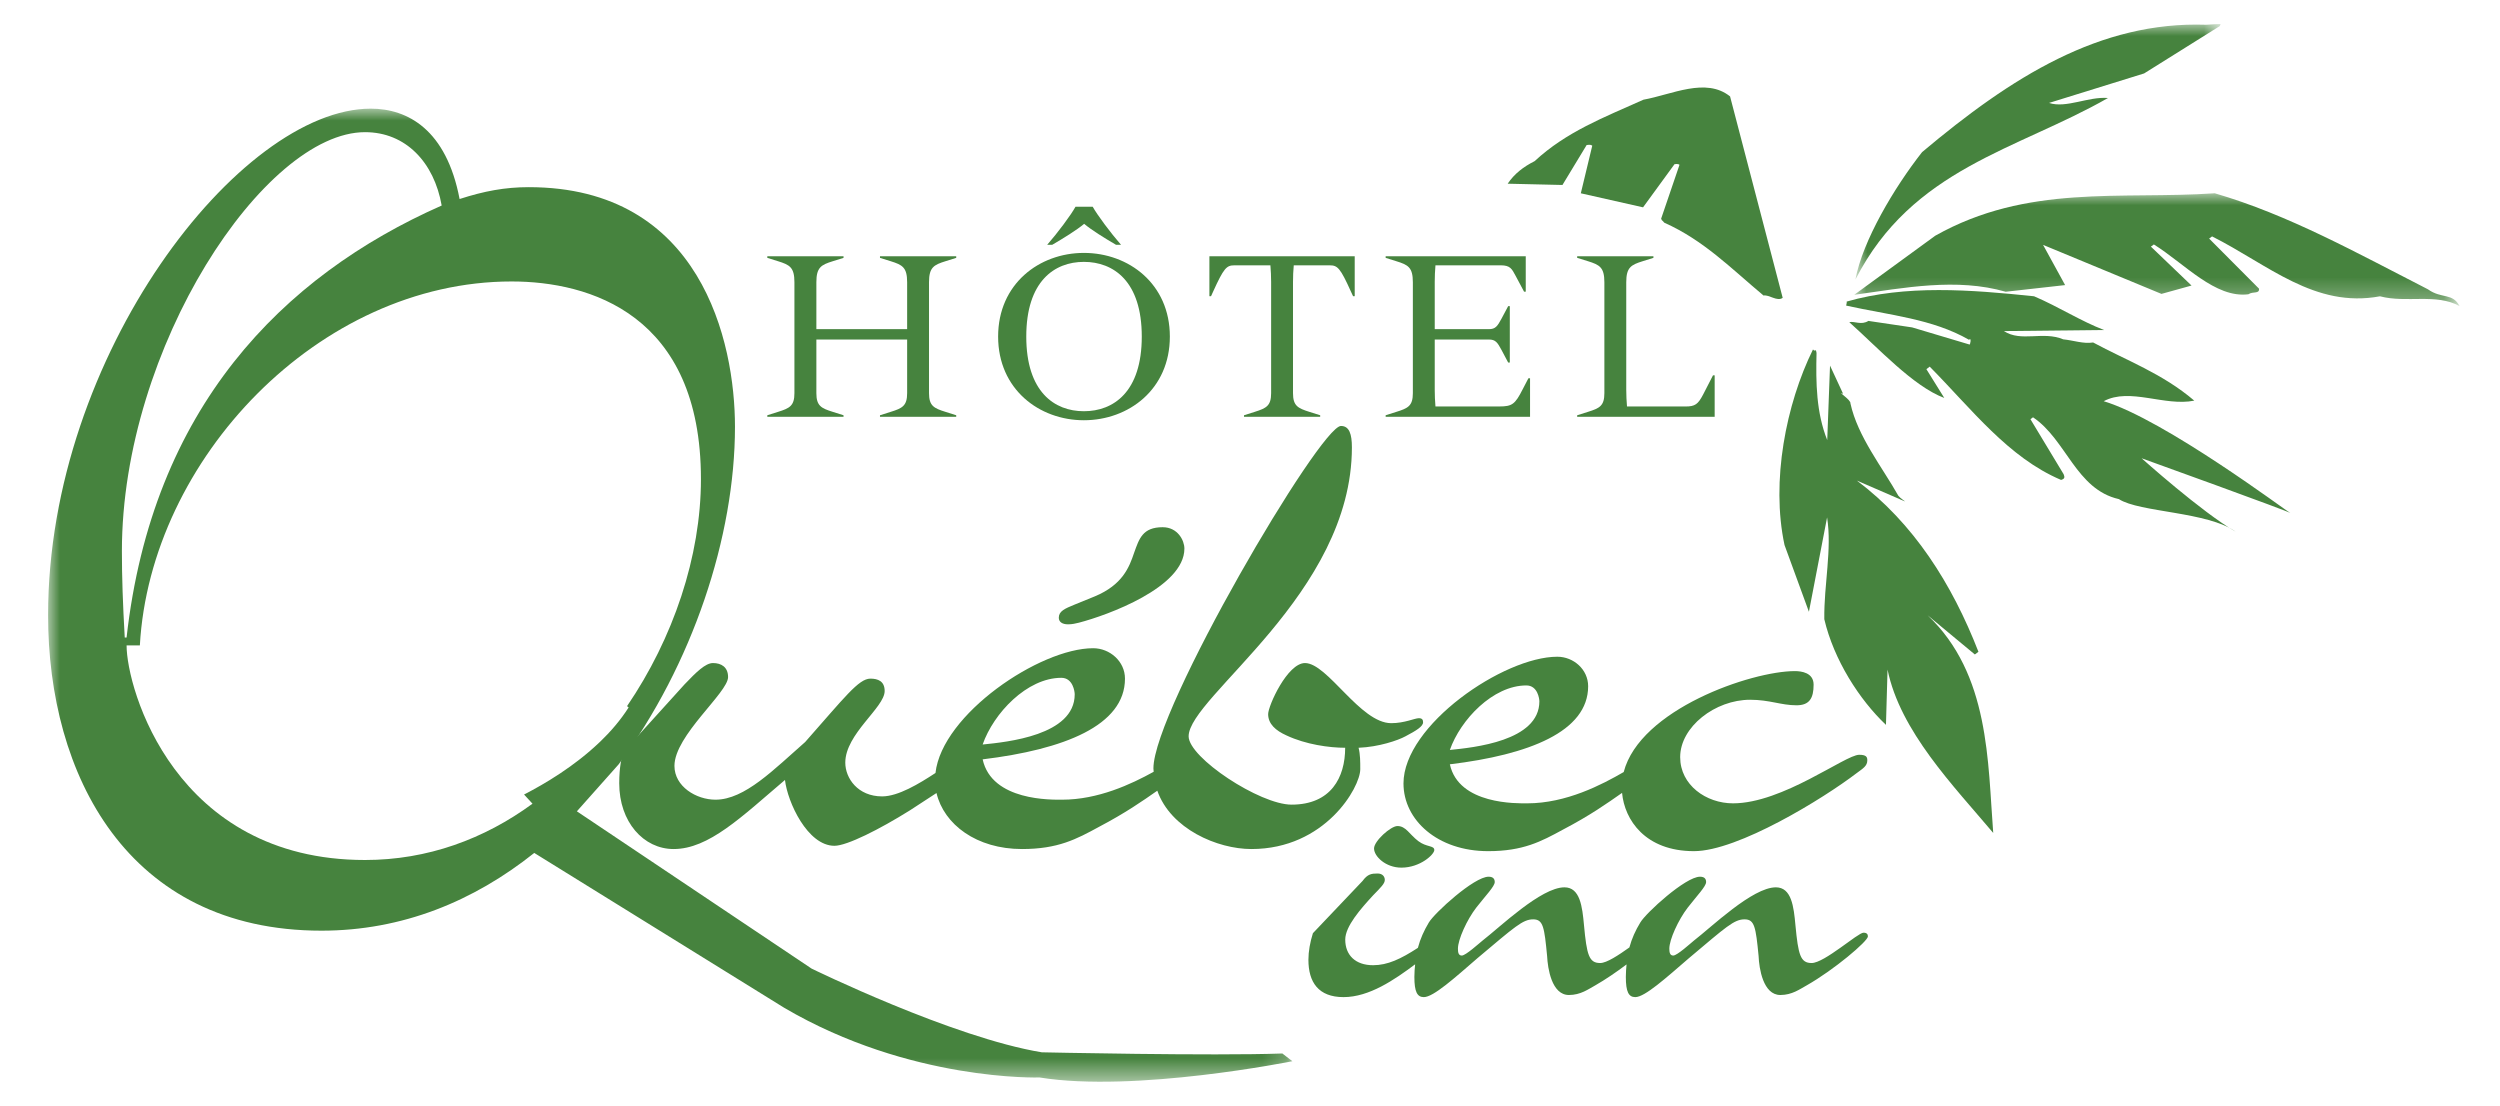
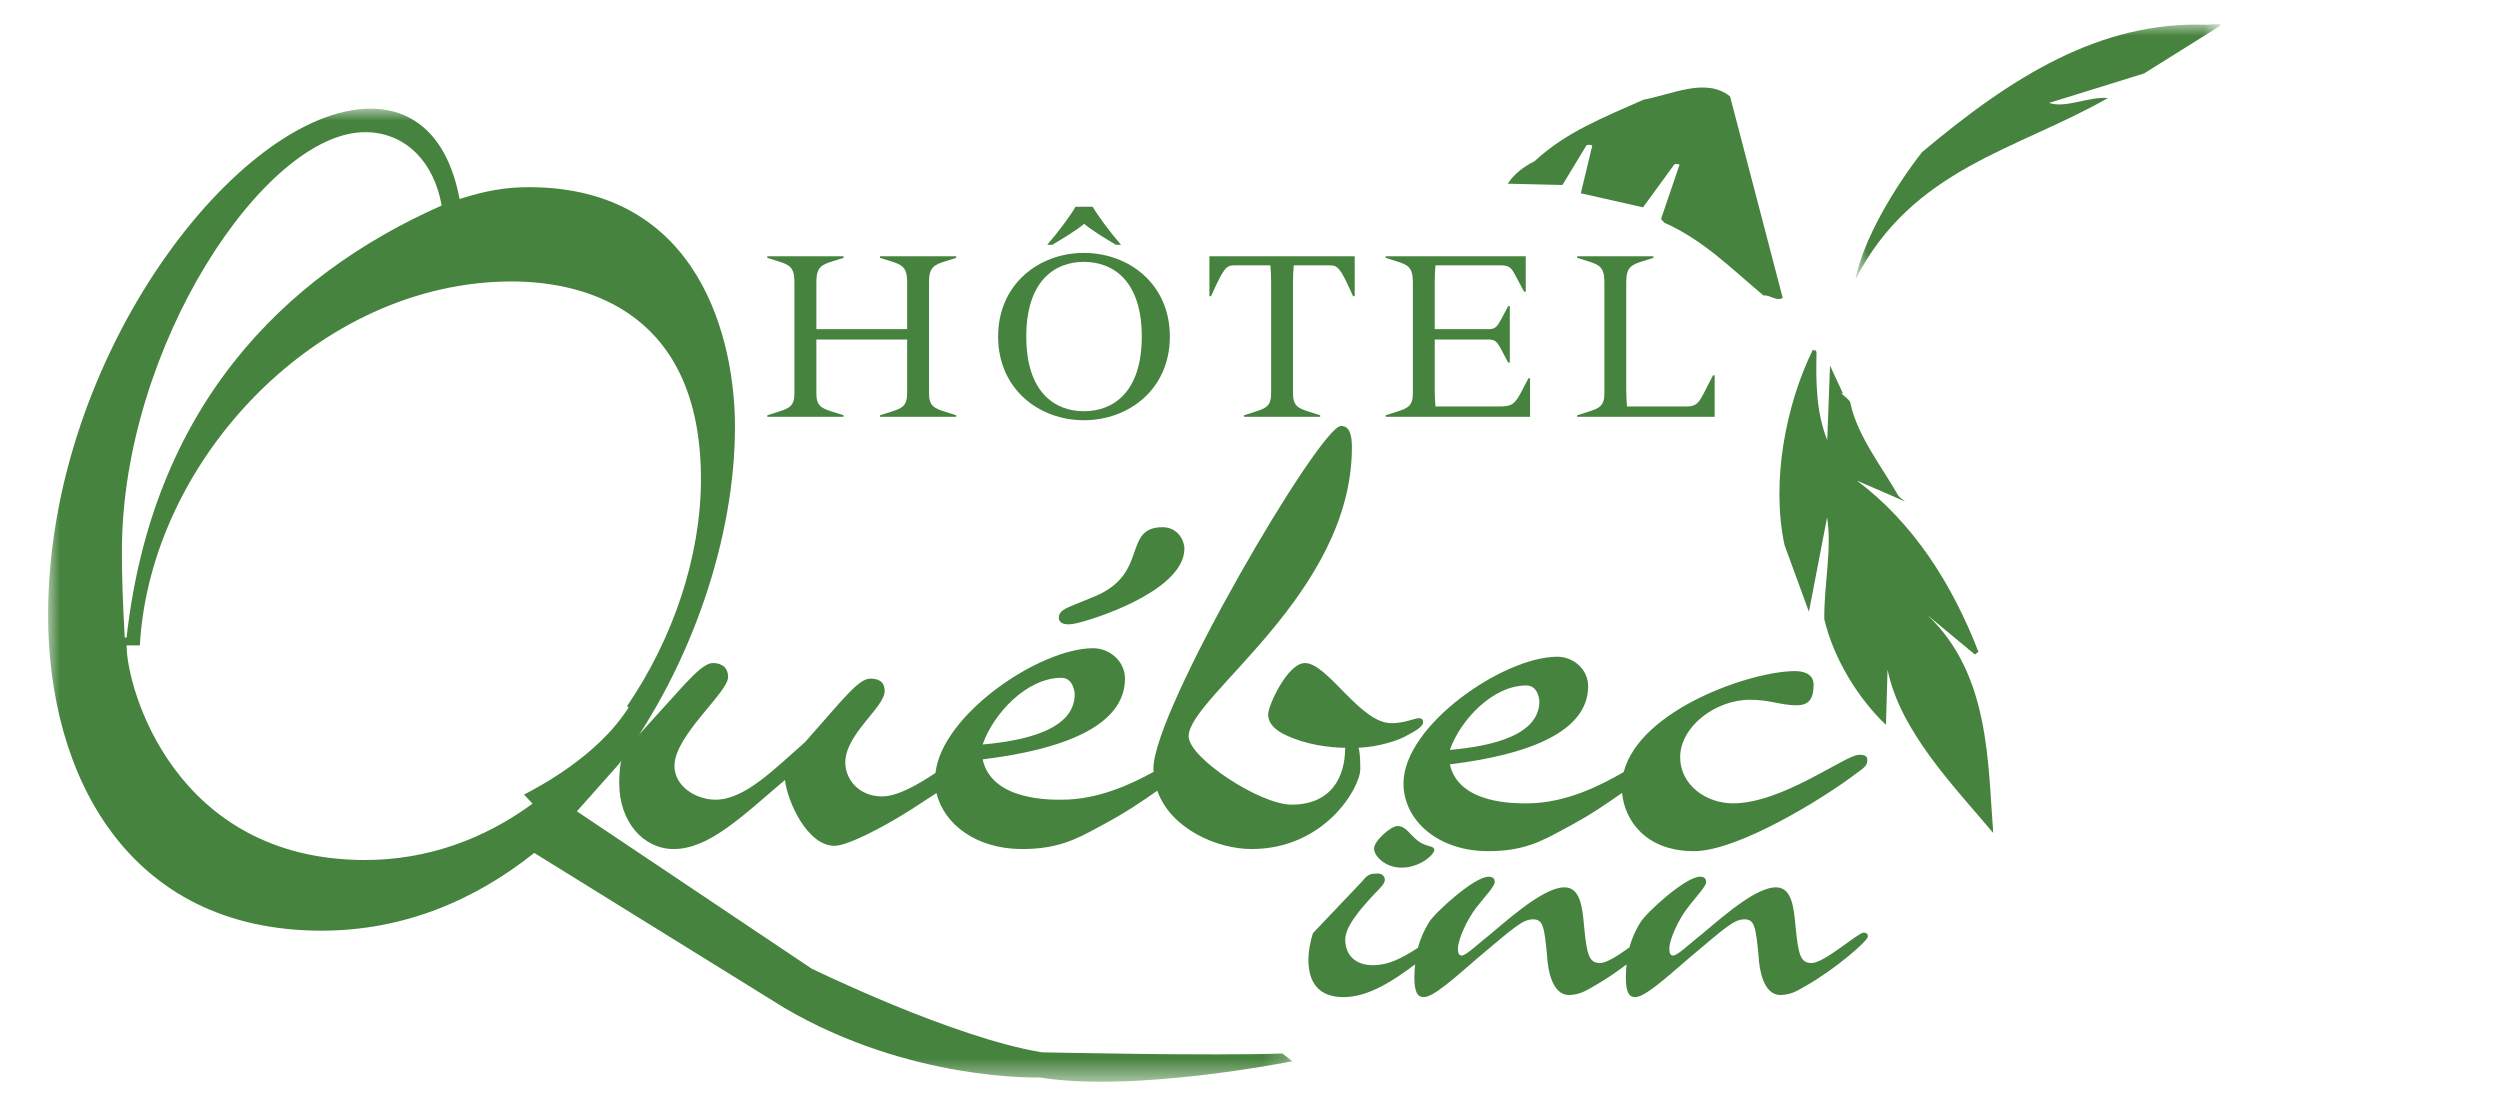
<svg xmlns="http://www.w3.org/2000/svg" xmlns:xlink="http://www.w3.org/1999/xlink" width="104px" height="46px" viewBox="0 0 104 46" version="1.1">
  <title>Logo/QuébecInn Copy</title>
  <defs>
    <polygon id="path-1" points="0 0 51.764 0 51.764 40.48 0 40.48" />
-     <polygon id="path-3" points="0 0 25.184 0 25.184 4.695 0 4.695" />
    <polygon id="path-5" points="0 0 15.193 0 15.193 10.631 0 10.631" />
  </defs>
  <g id="Logo/QuébecInn-Copy" stroke="none" stroke-width="1" fill="none" fill-rule="evenodd">
    <g id="Group-40-Copy" transform="translate(2, 1)">
      <g id="Group-5" transform="translate(23.76, 16.72)" fill="#46833E">
        <path d="M18.67,8.252 C18.843,8.252 18.983,8.218 19.122,8.184 C20.307,7.876 23.511,6.713 23.511,5.101 C23.511,4.761 23.232,4.212 22.607,4.212 C21.771,4.212 21.63,4.691 21.42,5.274 C21.213,5.89 20.934,6.608 19.784,7.089 L18.949,7.429 C18.529,7.6 18.286,7.706 18.286,7.978 C18.286,8.149 18.427,8.252 18.67,8.252" id="Fill-1" />
        <path d="M32.706,12.911 C33.16,12.672 33.44,12.499 33.44,12.328 C33.44,12.225 33.404,12.157 33.265,12.157 C33.091,12.157 32.673,12.364 32.115,12.364 C30.827,12.364 29.468,9.863 28.528,9.863 C27.796,9.863 26.995,11.642 26.995,11.987 C26.995,12.396 27.307,12.672 27.76,12.875 C28.563,13.252 29.538,13.387 30.199,13.387 C30.199,14.623 29.608,15.753 27.969,15.753 C26.648,15.753 23.687,13.799 23.687,12.911 C23.687,11.267 30.479,6.988 30.479,0.891 C30.479,0.342 30.373,0 30.024,0 C29.153,0 22.222,11.815 22.222,14.246 C22.222,14.294 22.23,14.34 22.233,14.386 C21.293,14.907 19.916,15.547 18.426,15.547 C18.007,15.547 15.5,15.614 15.118,13.869 C18.495,13.46 21.039,12.465 21.039,10.511 C21.039,9.793 20.41,9.246 19.715,9.246 C17.493,9.246 13.427,11.997 13.156,14.436 C12.475,14.883 11.604,15.41 10.936,15.41 C9.928,15.41 9.404,14.656 9.404,14.006 C9.404,12.807 11.042,11.714 11.042,11.026 C11.042,10.616 10.761,10.511 10.448,10.511 C9.96,10.511 9.368,11.302 7.734,13.149 C6.442,14.28 5.223,15.547 4.005,15.547 C3.205,15.547 2.297,15 2.297,14.141 C2.297,12.875 4.528,11.095 4.528,10.446 C4.528,10.034 4.249,9.863 3.9,9.863 C3.586,9.863 3.205,10.239 2.716,10.751 L0.173,13.56 C0.103,13.767 0,14.177 0,14.865 C0,16.471 1.01,17.6 2.263,17.6 C3.726,17.6 5.085,16.266 6.895,14.726 C7,15.65 7.836,17.465 8.952,17.465 C9.474,17.465 10.831,16.779 12.087,15.994 C12.541,15.7 12.901,15.467 13.198,15.27 C13.508,16.58 14.866,17.6 16.754,17.6 C18.252,17.6 19.017,17.191 19.96,16.676 C21.063,16.096 21.767,15.604 22.384,15.173 C22.941,16.763 24.881,17.6 26.299,17.6 C29.364,17.6 30.827,15.034 30.827,14.28 C30.827,13.97 30.827,13.662 30.757,13.387 C31.592,13.354 32.393,13.082 32.706,12.911 M18.392,10.477 C18.878,10.477 18.948,11.059 18.948,11.163 C18.948,12.875 16.126,13.149 15.118,13.252 C15.57,11.952 16.963,10.477 18.392,10.477" id="Fill-3" />
      </g>
      <g id="Group-11" transform="translate(0, 3.52)">
        <path d="M75.341,26.879 C74.765,26.879 72.159,28.899 70.094,28.899 C68.976,28.899 67.895,28.138 67.895,26.977 C67.895,25.717 69.35,24.59 70.806,24.59 C71.616,24.59 72.091,24.82 72.735,24.82 C73.275,24.82 73.446,24.524 73.446,23.962 C73.446,23.462 72.936,23.398 72.668,23.398 C70.848,23.398 66.222,24.992 65.546,27.597 C64.645,28.119 63.157,28.899 61.532,28.899 C61.123,28.899 58.685,28.964 58.314,27.275 C61.599,26.879 64.067,25.916 64.067,24.027 C64.067,23.33 63.46,22.8 62.784,22.8 C60.549,22.8 56.385,25.651 56.385,28.07 C56.385,29.596 57.805,30.888 59.906,30.888 C61.359,30.888 62.106,30.49 63.019,29.992 C64.153,29.399 64.856,28.899 65.478,28.464 C65.58,29.582 66.438,30.888 68.469,30.888 C70.297,30.888 73.854,28.699 75.241,27.639 C75.51,27.441 75.68,27.341 75.68,27.11 C75.68,26.977 75.645,26.879 75.341,26.879 M61.496,23.994 C61.97,23.994 62.038,24.557 62.038,24.656 C62.038,26.313 59.294,26.578 58.314,26.678 C58.755,25.419 60.109,23.994 61.496,23.994" id="Fill-6" fill="#46833E" />
        <g id="Group-10">
          <mask id="mask-2" fill="white">
            <use xlink:href="#path-1" />
          </mask>
          <g id="Clip-9" />
          <path d="M20.152,28.914 C18.144,30.385 15.783,31.256 13.186,31.256 C5.274,31.256 3.266,24.124 3.266,22.328 L3.818,22.328 C4.251,14.595 11.259,7.189 19.284,7.189 C22.513,7.189 27.159,8.549 27.159,15.41 C27.159,18.63 26.005,22.038 24.085,24.855 L24.151,24.911 C23.815,25.437 23.402,25.918 22.952,26.349 C22.949,26.35 22.949,26.352 22.946,26.355 L22.944,26.355 C21.903,27.351 20.681,28.08 19.801,28.532 L20.152,28.914 L20.152,28.914 Z M3.071,18.406 C3.071,9.91 9.013,0.978 13.186,0.978 C14.878,0.978 16.059,2.233 16.374,4.03 C9.722,6.971 4.331,12.471 3.266,22 L3.189,22 C3.109,20.582 3.071,19.494 3.071,18.406 L3.071,18.406 Z M51.346,39.305 C48.469,39.412 41.339,39.256 41.339,39.256 C37.632,38.648 31.761,35.773 31.761,35.773 L21.998,29.231 L23.733,27.28 C26.803,23.141 28.575,17.807 28.575,13.233 C28.575,9.693 27.159,3.266 19.995,3.266 C19.009,3.266 18.144,3.428 17.119,3.759 C16.569,0.87 14.957,0 13.423,0 C7.989,0 0,10.238 0,21.073 C0,27.662 3.266,34.196 11.374,34.196 C14.74,34.196 17.708,32.968 20.225,30.962 L30.62,37.402 C35.861,40.482 41.246,40.303 41.246,40.303 C45.211,40.947 51.764,39.627 51.764,39.627 L51.346,39.305 Z" id="Fill-8" fill="#46833E" mask="url(#mask-2)" />
        </g>
      </g>
      <g id="Group-31" transform="translate(29.92, 7.04)">
        <path d="M26.377,28.054 C27.166,28.054 27.747,27.5 27.747,27.322 C27.747,27.123 27.421,27.212 27.074,26.945 C26.703,26.657 26.564,26.323 26.213,26.323 C25.937,26.323 25.24,26.945 25.24,27.255 C25.24,27.588 25.727,28.054 26.377,28.054" id="Fill-12" fill="#46833E" />
        <path d="M45.601,30.76 C45.369,30.76 43.975,32.022 43.444,32.022 C42.979,32.022 42.887,31.689 42.77,30.447 C42.7,29.673 42.607,28.873 41.956,28.873 C40.982,28.873 39.265,30.538 38.544,31.091 C38.406,31.202 37.85,31.711 37.687,31.711 C37.548,31.711 37.524,31.578 37.524,31.424 C37.524,31.046 37.897,30.228 38.29,29.716 C38.687,29.206 39.054,28.831 39.054,28.654 C39.054,28.543 39.008,28.431 38.8,28.431 C38.198,28.431 36.548,29.94 36.317,30.336 C36.115,30.667 35.964,31 35.863,31.373 C35.41,31.695 34.92,32.022 34.647,32.022 C34.182,32.022 34.089,31.689 33.974,30.447 C33.903,29.673 33.811,28.873 33.161,28.873 C32.186,28.873 30.469,30.538 29.75,31.091 C29.611,31.202 29.053,31.711 28.891,31.711 C28.751,31.711 28.73,31.578 28.73,31.424 C28.73,31.046 29.099,30.228 29.493,29.716 C29.892,29.206 30.261,28.831 30.261,28.654 C30.261,28.543 30.213,28.431 30.005,28.431 C29.403,28.431 27.754,29.94 27.52,30.336 C27.319,30.672 27.165,31.009 27.064,31.391 C26.355,31.852 25.805,32.113 25.201,32.113 C24.46,32.113 24.042,31.689 24.042,31.046 C24.042,30.491 24.691,29.761 25.201,29.206 C25.525,28.873 25.688,28.717 25.688,28.565 C25.688,28.431 25.598,28.298 25.388,28.298 C25.133,28.298 24.972,28.32 24.762,28.608 L22.697,30.781 C22.579,31.159 22.51,31.535 22.51,31.889 C22.51,32.82 22.926,33.44 23.971,33.44 C25.041,33.44 26.091,32.717 26.95,32.075 C26.933,32.241 26.918,32.41 26.918,32.6 C26.918,33.22 27.036,33.44 27.312,33.44 C27.71,33.44 28.591,32.643 29.54,31.822 C31.095,30.515 31.423,30.205 31.862,30.205 C32.28,30.205 32.325,30.538 32.44,31.734 C32.465,32.245 32.63,33.352 33.348,33.352 C33.834,33.352 34.16,33.107 34.439,32.954 C34.863,32.712 35.329,32.394 35.745,32.08 C35.729,32.245 35.715,32.411 35.715,32.6 C35.715,33.22 35.831,33.44 36.109,33.44 C36.504,33.44 37.385,32.643 38.337,31.822 C39.891,30.515 40.215,30.205 40.656,30.205 C41.074,30.205 41.121,30.538 41.238,31.734 C41.259,32.245 41.424,33.352 42.143,33.352 C42.629,33.352 42.955,33.107 43.234,32.954 C44.37,32.31 45.785,31.113 45.785,30.915 C45.785,30.826 45.739,30.76 45.601,30.76" id="Fill-14" fill="#46833E" />
        <path d="M1.128,3.7 C1.128,3.082 0.932,2.978 0.447,2.827 L0,2.687 L0,2.621 L3.171,2.621 L3.171,2.687 L2.723,2.827 C2.24,2.978 2.041,3.082 2.041,3.7 L2.041,5.653 L5.817,5.653 L5.817,3.7 C5.817,3.082 5.618,2.978 5.134,2.827 L4.687,2.687 L4.687,2.621 L7.859,2.621 L7.859,2.687 L7.412,2.827 C6.928,2.978 6.727,3.082 6.727,3.7 L6.727,8.316 C6.727,8.841 6.928,8.943 7.412,9.093 L7.859,9.235 L7.859,9.299 L4.687,9.299 L4.687,9.235 L5.134,9.093 C5.618,8.943 5.817,8.841 5.817,8.316 L5.817,6.084 L2.041,6.084 L2.041,8.316 C2.041,8.841 2.24,8.943 2.723,9.093 L3.171,9.235 L3.171,9.299 L0,9.299 L0,9.235 L0.447,9.093 C0.932,8.943 1.128,8.841 1.128,8.316 L1.128,3.7 Z" id="Fill-16" fill="#46833E" />
        <path d="M9.602,5.961 C9.602,8.156 11.315,9.442 13.169,9.442 C15.033,9.442 16.746,8.156 16.746,5.961 C16.746,3.767 15.033,2.481 13.169,2.481 C11.315,2.481 9.602,3.767 9.602,5.961 L9.602,5.961 Z M12.822,0.559 C12.626,0.915 12.079,1.645 11.643,2.144 L11.852,2.144 C12.336,1.861 12.882,1.523 13.181,1.271 C13.477,1.523 14.023,1.861 14.507,2.144 L14.715,2.144 C14.279,1.645 13.735,0.915 13.535,0.559 L12.822,0.559 Z M10.773,5.961 C10.773,3.663 11.941,2.854 13.169,2.854 C14.407,2.854 15.578,3.663 15.578,5.961 C15.578,8.259 14.407,9.067 13.169,9.067 C11.941,9.067 10.773,8.259 10.773,5.961 L10.773,5.961 Z" id="Fill-18" fill="#46833E" />
        <path d="M20.959,3.691 C20.959,3.456 20.948,3.231 20.929,2.998 L19.423,2.998 C19.103,2.998 18.987,3.12 18.549,4.084 L18.459,4.282 L18.391,4.282 L18.391,2.62 L24.436,2.62 L24.436,4.282 L24.368,4.282 L24.276,4.084 C23.842,3.12 23.723,2.998 23.407,2.998 L21.9,2.998 C21.879,3.231 21.869,3.456 21.869,3.691 L21.869,8.315 C21.869,8.841 22.069,8.942 22.553,9.094 L23,9.235 L23,9.3 L19.83,9.3 L19.83,9.235 L20.274,9.094 C20.76,8.942 20.959,8.841 20.959,8.315 L20.959,3.691 Z" id="Fill-20" fill="#46833E" />
        <path d="M26.855,3.7 C26.855,3.082 26.657,2.978 26.169,2.827 L25.723,2.687 L25.723,2.621 L31.551,2.621 L31.551,4.093 L31.481,4.093 L31.126,3.428 C30.975,3.147 30.907,2.997 30.511,2.997 L27.795,2.997 C27.775,3.232 27.765,3.455 27.765,3.691 L27.765,5.653 L30.017,5.653 C30.292,5.653 30.373,5.53 30.541,5.22 L30.82,4.696 L30.888,4.696 L30.888,7.041 L30.82,7.041 L30.541,6.515 C30.373,6.203 30.292,6.084 30.017,6.084 L27.765,6.084 L27.765,8.175 C27.765,8.408 27.775,8.634 27.795,8.869 L30.452,8.869 C30.987,8.869 31.108,8.776 31.422,8.157 L31.662,7.696 L31.73,7.696 L31.73,9.299 L25.723,9.299 L25.723,9.235 L26.169,9.093 C26.657,8.943 26.855,8.841 26.855,8.316 L26.855,3.7 Z" id="Fill-22" fill="#46833E" />
        <path d="M39.41,9.3 L33.69,9.3 L33.69,9.236 L34.139,9.093 C34.624,8.944 34.822,8.841 34.822,8.317 L34.822,3.701 C34.822,3.083 34.624,2.977 34.139,2.826 L33.69,2.686 L33.69,2.62 L36.863,2.621 L36.863,2.686 L36.417,2.826 C35.932,2.977 35.732,3.083 35.732,3.701 L35.732,8.175 C35.732,8.409 35.744,8.635 35.763,8.87 L38.2,8.87 C38.597,8.87 38.716,8.775 38.924,8.384 L39.34,7.575 L39.41,7.575 L39.41,9.3 Z" id="Fill-24" fill="#46833E" />
        <path d="M44.753,8.342 C44.461,8.218 45.09,8.588 45.059,8.746 C45.361,10.119 46.37,11.378 47.049,12.58 C47.16,12.716 47.293,12.776 47.328,12.821 L45.326,11.952 C47.685,13.723 49.285,16.249 50.383,19.074 C50.33,19.114 50.295,19.142 50.234,19.186 L48.268,17.555 C50.858,20.005 50.768,23.657 50.998,26.61 C49.349,24.653 47.126,22.38 46.602,19.816 L46.536,22.115 C45.425,21.063 44.365,19.403 43.971,17.719 C43.953,16.258 44.297,14.831 44.087,13.484 L43.331,17.41 L42.316,14.633 C41.747,11.979 42.379,8.773 43.5,6.497 C43.61,6.63 43.617,6.414 43.648,6.643 C43.617,7.885 43.635,9.117 44.093,10.269 L44.209,7.169 L44.753,8.342 Z" id="Fill-26" fill="#46833E" />
        <g id="Group-30" transform="translate(45.216, 0)">
          <mask id="mask-4" fill="white">
            <use xlink:href="#path-3" />
          </mask>
          <g id="Clip-29" />
          <path d="M25.184,4.695 C24.204,4.152 22.974,4.578 21.871,4.286 C19.157,4.796 17.211,2.963 14.886,1.794 C14.862,1.813 14.827,1.839 14.764,1.885 L16.84,3.97 C16.855,4.201 16.597,4.068 16.396,4.202 C15.017,4.375 13.75,2.933 12.465,2.129 C12.428,2.156 12.403,2.173 12.341,2.219 L14.032,3.839 L12.781,4.186 L7.856,2.147 L8.773,3.82 L6.302,4.097 C4.25,3.509 2.093,3.933 0,4.224 L3.372,1.765 C7.208,-0.393 11.074,0.268 14.998,0 C18.065,0.892 20.931,2.495 23.866,3.995 C24.431,4.401 24.89,4.132 25.184,4.695" id="Fill-28" fill="#46833E" mask="url(#mask-4)" />
        </g>
      </g>
      <g id="Group-37" transform="translate(74.8, 0)">
-         <path d="M16.206,21.12 C15.038,20.279 12.206,20.32 11.345,19.763 C9.56,19.359 9.161,17.29 7.773,16.359 C7.762,16.367 7.721,16.4 7.667,16.44 L9.048,18.729 C9.093,18.845 9.106,18.917 8.94,18.965 C6.742,18.031 5.233,16.03 3.476,14.252 C3.434,14.285 3.399,14.313 3.338,14.358 L4.082,15.555 C2.787,15.071 1.321,13.463 0.13,12.403 C0.344,12.348 0.625,12.539 0.925,12.35 L2.745,12.62 L5.124,13.33 C5.162,13.38 5.227,13.004 5.111,13.135 C3.592,12.261 1.794,12.111 0,11.713 C0.01,11.637 0.032,11.609 0.022,11.545 C2.482,10.841 5.156,11.048 7.817,11.325 C8.852,11.767 9.77,12.364 10.73,12.728 L6.564,12.773 C7.282,13.244 8.185,12.761 9.032,13.117 C9.452,13.157 9.868,13.313 10.274,13.247 C11.643,13.988 13.158,14.535 14.482,15.667 C13.244,15.917 11.8,15.108 10.714,15.69 C13.241,16.45 18.362,20.297 18.48,20.344 C18.522,20.31 12.29,18.063 12.29,18.063 C12.29,18.063 14.785,20.301 16.206,21.12" id="Fill-32" fill="#46833E" />
        <g id="Group-36" transform="translate(0.384, 0)">
          <mask id="mask-6" fill="white">
            <use xlink:href="#path-5" />
          </mask>
          <g id="Clip-35" />
          <path d="M15.159,0.085 L12.011,2.055 L8.056,3.282 C8.771,3.516 9.686,3.009 10.508,3.077 C6.726,5.239 2.361,6.003 0,10.631 C0.302,9.017 1.611,6.81 2.775,5.328 C6.496,2.2 10.171,-0.12 14.59,0.029 C14.853,0.007 15.026,0.007 15.193,-0.001 L15.159,0.085 Z" id="Fill-34" fill="#46833E" mask="url(#mask-6)" />
        </g>
      </g>
      <path d="M71.363,11.294 C71.593,11.248 71.93,11.557 72.16,11.39 L69.971,3.011 C68.964,2.203 67.546,2.937 66.368,3.147 C64.713,3.89 63.166,4.476 61.84,5.704 C61.375,5.938 60.995,6.23 60.72,6.642 L62.998,6.695 L64.004,5.034 C64.041,5.038 64.148,4.992 64.238,5.061 L63.762,7.041 L66.351,7.625 L67.659,5.831 C67.67,5.831 67.8,5.799 67.867,5.856 L67.103,8.098 C67.172,8.242 67.103,8.098 67.233,8.263 C68.883,9.001 69.999,10.155 71.363,11.294" id="Fill-38" fill="#46833E" />
    </g>
  </g>
</svg>